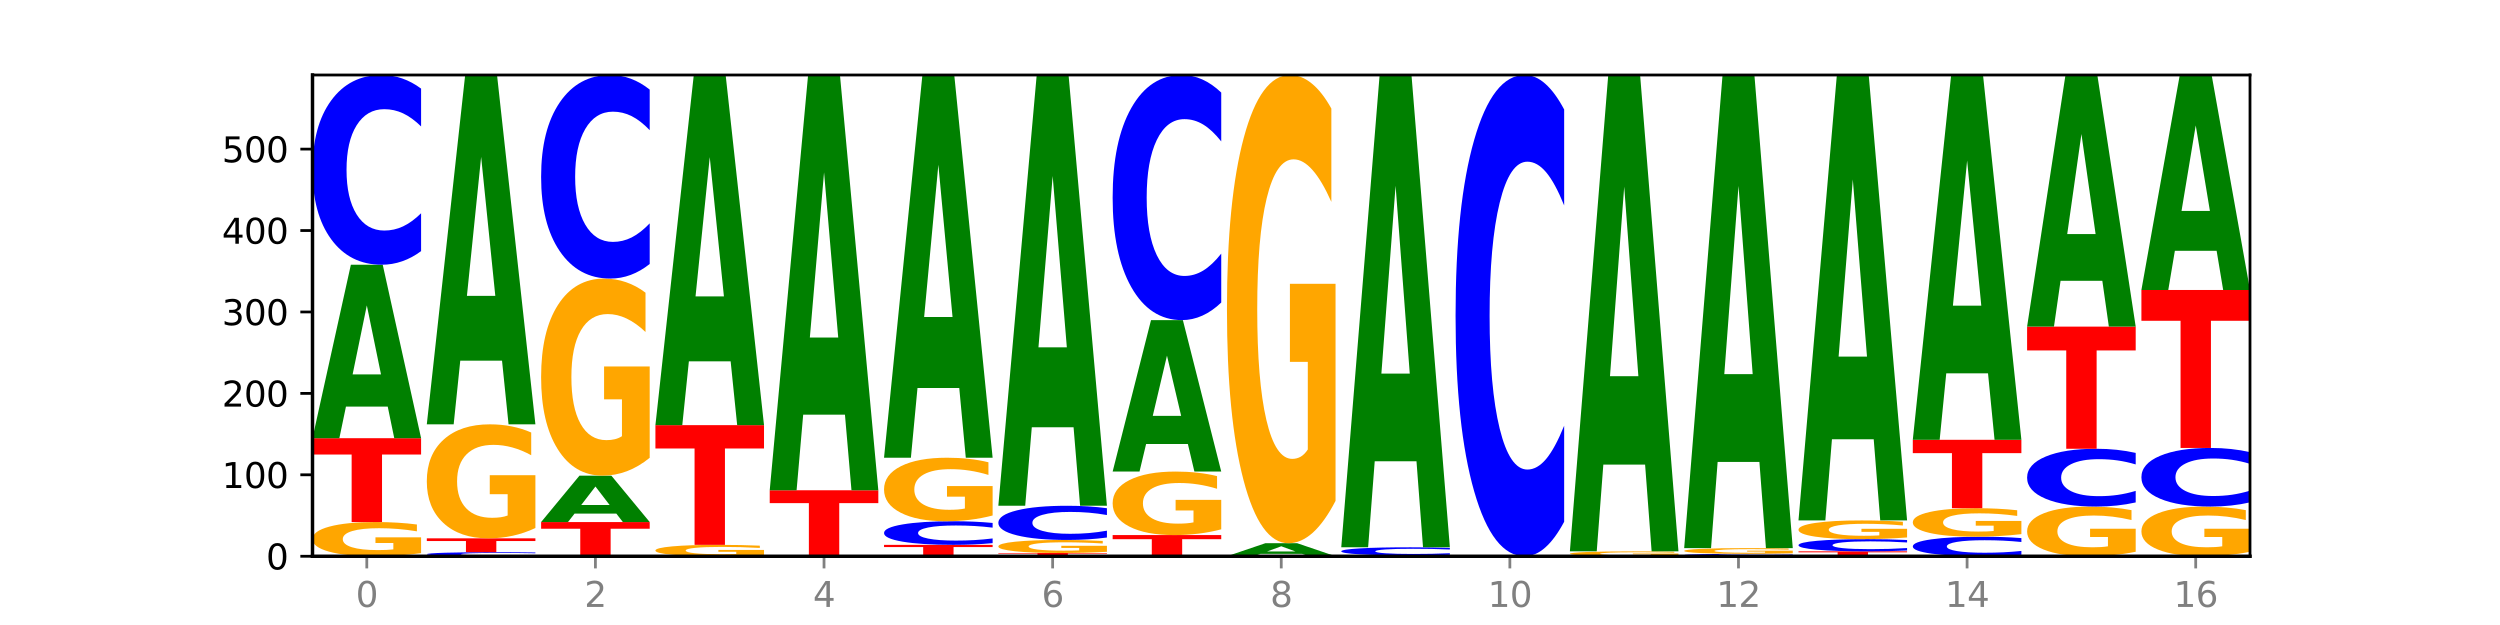
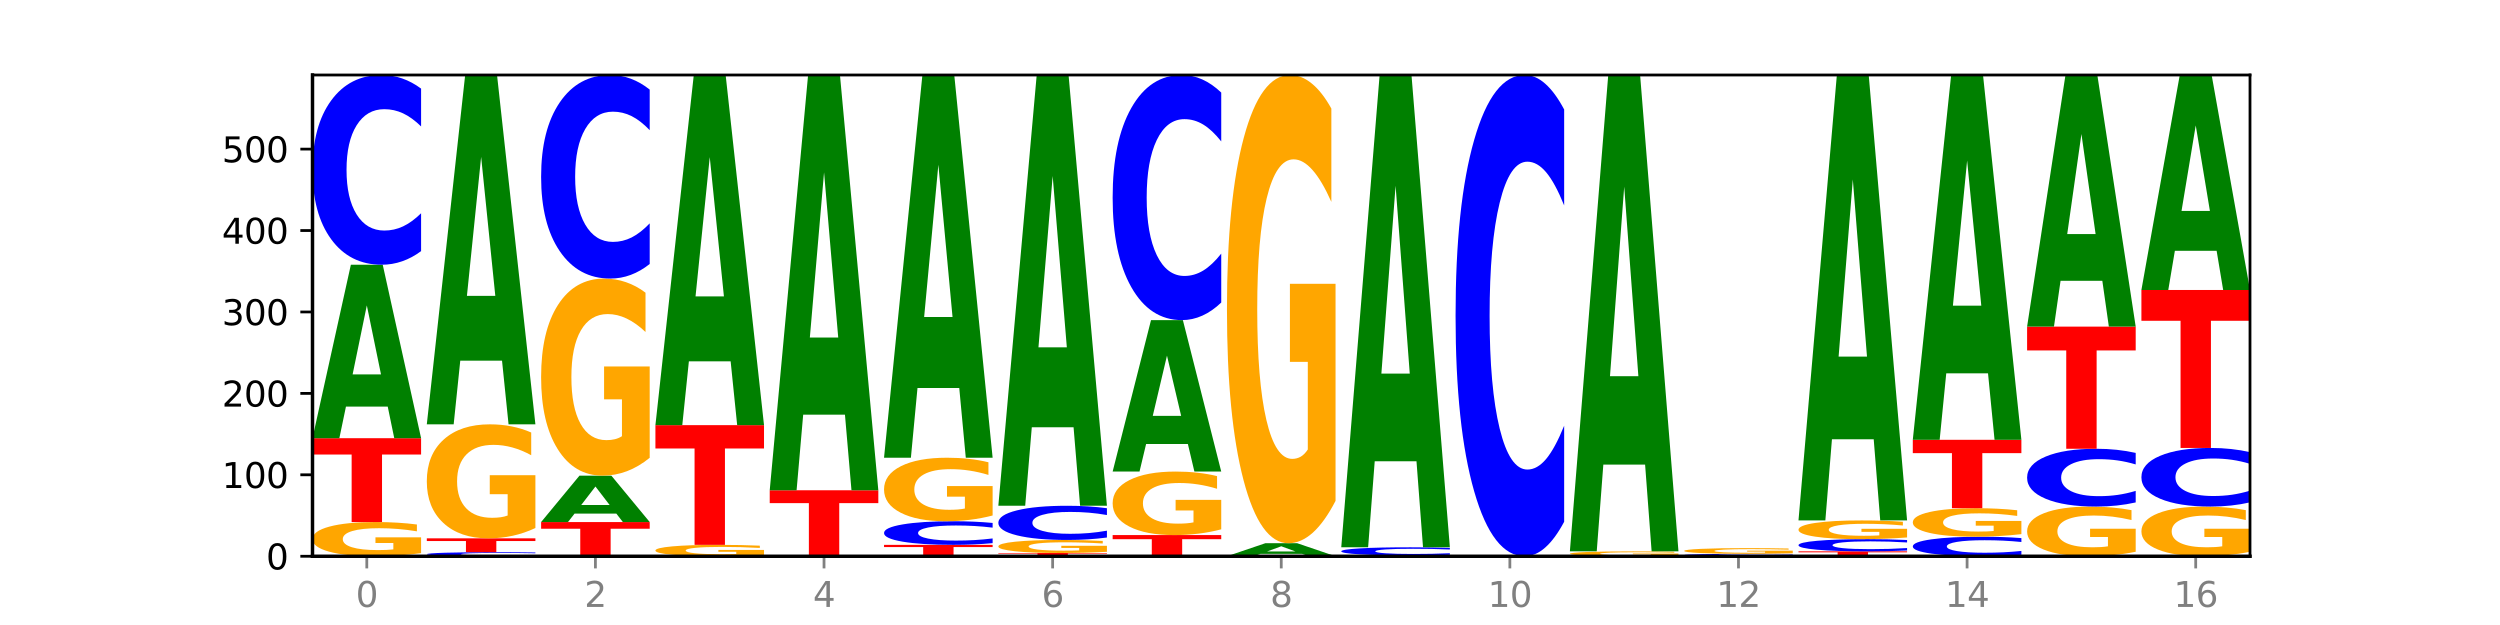
<svg xmlns="http://www.w3.org/2000/svg" xmlns:xlink="http://www.w3.org/1999/xlink" width="720pt" height="180pt" viewBox="0 0 720 180" version="1.1">
  <defs>
    <style type="text/css">*{stroke-linejoin: round; stroke-linecap: butt}</style>
  </defs>
  <g id="figure_1">
    <g id="patch_1">
      <path d="M 0 180  L 720 180  L 720 0  L 0 0  z " style="fill: #ffffff" />
    </g>
    <g id="axes_1">
      <g id="patch_2">
        <path d="M 90 160.2  L 648 160.2  L 648 21.6  L 90 21.6  z " style="fill: #ffffff" />
      </g>
      <g id="line2d_1">
        <path d="M 90 160.2  L 648 160.2  " clip-path="url(#p7e4adb1cf6)" style="fill: none; stroke: #000000; stroke-width: 0.5; stroke-linecap: square" />
      </g>
      <g id="patch_3">
        <path d="M 121.274 159.309  Q 118.12 159.754 114.728 159.978  Q 111.336 160.2 107.719 160.2  Q 99.546 160.2 94.773 158.873  Q 90 157.547 90 155.278  Q 90 152.983 94.857 151.667  Q 99.722 150.35 108.181 150.35  Q 111.441 150.35 114.427 150.529  Q 117.419 150.706 120.069 151.056  L 120.069 153.02  Q 117.335 152.57 114.63 152.348  Q 111.924 152.124 109.205 152.124  Q 104.172 152.124 101.446 152.942  Q 98.719 153.758 98.719 155.278  Q 98.719 156.784 101.348 157.606  Q 103.976 158.426 108.812 158.426  Q 110.13 158.426 111.258 158.379  Q 112.387 158.33 113.284 158.228  L 113.284 156.385  L 108.132 156.385  L 108.132 154.743  L 121.274 154.743  L 121.274 159.309  z " clip-path="url(#p7e4adb1cf6)" style="fill: #ffa600" />
      </g>
      <g id="patch_4">
        <path d="M 90 126.195  L 121.274 126.195  L 121.274 130.906  L 110.023 130.906  L 110.023 150.35  L 101.273 150.35  L 101.273 130.906  L 90 130.906  L 90 126.195  z " clip-path="url(#p7e4adb1cf6)" style="fill: #ff0000" />
      </g>
      <g id="patch_5">
        <path d="M 111.664 117.095  L 99.636 117.095  L 97.737 126.195  L 90 126.195  L 101.049 76.243  L 110.225 76.243  L 121.274 126.195  L 113.544 126.195  L 111.664 117.095  z M 101.554 107.824  L 109.726 107.824  L 105.647 87.955  L 101.554 107.824  z " clip-path="url(#p7e4adb1cf6)" style="fill: #008000" />
      </g>
      <g id="patch_6">
        <path d="M 121.274 72.326  Q 118.658 74.267 115.829 75.249  Q 113.001 76.243 109.92 76.243  Q 100.732 76.243 95.366 68.883  Q 90 61.524 90 48.938  Q 90 36.308 95.366 28.959  Q 100.732 21.6 109.92 21.6  Q 113.001 21.6 115.829 22.593  Q 118.658 23.575 121.274 25.517  L 121.274 36.409  Q 118.635 33.836 116.074 32.639  Q 113.513 31.443 110.684 31.443  Q 105.61 31.443 102.702 36.104  Q 99.802 40.755 99.802 48.938  Q 99.802 57.088 102.702 61.75  Q 105.61 66.4 110.684 66.4  Q 113.513 66.4 116.074 65.203  Q 118.635 63.996 121.274 61.422  L 121.274 72.326  z " clip-path="url(#p7e4adb1cf6)" style="fill: #0000ff" />
      </g>
      <g id="patch_7">
        <path d="M 154.195 160.116  Q 151.579 160.158 148.75 160.179  Q 145.921 160.2 142.84 160.2  Q 133.652 160.2 128.286 160.042  Q 122.92 159.884 122.92 159.614  Q 122.92 159.343 128.286 159.185  Q 133.652 159.027 142.84 159.027  Q 145.921 159.027 148.75 159.049  Q 151.579 159.07 154.195 159.111  L 154.195 159.345  Q 151.555 159.29 148.994 159.264  Q 146.433 159.239 143.604 159.239  Q 138.53 159.239 135.622 159.339  Q 132.723 159.438 132.723 159.614  Q 132.723 159.789 135.622 159.889  Q 138.53 159.989 143.604 159.989  Q 146.433 159.989 148.994 159.963  Q 151.555 159.937 154.195 159.882  L 154.195 160.116  z " clip-path="url(#p7e4adb1cf6)" style="fill: #0000ff" />
      </g>
      <g id="patch_8">
        <path d="M 122.92 155.041  L 154.195 155.041  L 154.195 155.818  L 142.943 155.818  L 142.943 159.027  L 134.194 159.027  L 134.194 155.818  L 122.92 155.818  L 122.92 155.041  z " clip-path="url(#p7e4adb1cf6)" style="fill: #ff0000" />
      </g>
      <g id="patch_9">
        <path d="M 154.195 152.07  Q 151.041 153.555 147.648 154.301  Q 144.256 155.041 140.639 155.041  Q 132.467 155.041 127.694 150.619  Q 122.92 146.197 122.92 138.635  Q 122.92 130.984 127.778 126.596  Q 132.642 122.208 141.102 122.208  Q 144.361 122.208 147.347 122.805  Q 150.34 123.395 152.989 124.562  L 152.989 131.106  Q 150.256 129.607 147.55 128.868  Q 144.845 128.122 142.125 128.122  Q 137.093 128.122 134.366 130.849  Q 131.64 133.568 131.64 138.635  Q 131.64 143.653 134.268 146.393  Q 136.896 149.127 141.733 149.127  Q 143.05 149.127 144.179 148.971  Q 145.307 148.808 146.204 148.469  L 146.204 142.324  L 141.053 142.324  L 141.053 136.851  L 154.195 136.851  L 154.195 152.07  z " clip-path="url(#p7e4adb1cf6)" style="fill: #ffa600" />
      </g>
      <g id="patch_10">
        <path d="M 144.584 103.88  L 132.557 103.88  L 130.657 122.208  L 122.92 122.208  L 133.97 21.6  L 143.145 21.6  L 154.195 122.208  L 146.464 122.208  L 144.584 103.88  z M 134.475 85.208  L 142.647 85.208  L 138.567 45.189  L 134.475 85.208  z " clip-path="url(#p7e4adb1cf6)" style="fill: #008000" />
      </g>
      <g id="patch_11">
        <path d="M 155.841 150.35  L 187.115 150.35  L 187.115 152.271  L 175.864 152.271  L 175.864 160.2  L 167.114 160.2  L 167.114 152.271  L 155.841 152.271  L 155.841 150.35  z " clip-path="url(#p7e4adb1cf6)" style="fill: #ff0000" />
      </g>
      <g id="patch_12">
        <path d="M 177.504 147.915  L 165.477 147.915  L 163.578 150.35  L 155.841 150.35  L 166.89 136.983  L 176.066 136.983  L 187.115 150.35  L 179.384 150.35  L 177.504 147.915  z M 167.395 145.434  L 175.567 145.434  L 171.487 140.117  L 167.395 145.434  z " clip-path="url(#p7e4adb1cf6)" style="fill: #008000" />
      </g>
      <g id="patch_13">
        <path d="M 187.115 131.848  Q 183.961 134.415 180.569 135.705  Q 177.176 136.983 173.56 136.983  Q 165.387 136.983 160.614 129.339  Q 155.841 121.695 155.841 108.624  Q 155.841 95.4 160.698 87.815  Q 165.562 80.229 174.022 80.229  Q 177.281 80.229 180.267 81.261  Q 183.26 82.281 185.909 84.297  L 185.909 95.611  Q 183.176 93.02 180.47 91.742  Q 177.765 90.452 175.045 90.452  Q 170.013 90.452 167.286 95.165  Q 164.56 99.866 164.56 108.624  Q 164.56 117.299 167.188 122.035  Q 169.817 126.76 174.653 126.76  Q 175.971 126.76 177.099 126.49  Q 178.228 126.209 179.125 125.623  L 179.125 115.001  L 173.973 115.001  L 173.973 105.54  L 187.115 105.54  L 187.115 131.848  z " clip-path="url(#p7e4adb1cf6)" style="fill: #ffa600" />
      </g>
      <g id="patch_14">
        <path d="M 187.115 76.027  Q 184.499 78.11 181.67 79.164  Q 178.841 80.229 175.76 80.229  Q 166.573 80.229 161.207 72.333  Q 155.841 64.437 155.841 50.933  Q 155.841 37.381 161.207 29.496  Q 166.573 21.6 175.76 21.6  Q 178.841 21.6 181.67 22.666  Q 184.499 23.719 187.115 25.803  L 187.115 37.49  Q 184.475 34.728 181.914 33.445  Q 179.354 32.161 176.525 32.161  Q 171.45 32.161 168.543 37.163  Q 165.643 42.152 165.643 50.933  Q 165.643 59.677 168.543 64.679  Q 171.45 69.669 176.525 69.669  Q 179.354 69.669 181.914 68.385  Q 184.475 67.089 187.115 64.328  L 187.115 76.027  z " clip-path="url(#p7e4adb1cf6)" style="fill: #0000ff" />
      </g>
      <g id="patch_15">
        <path d="M 220.035 159.903  Q 216.881 160.051 213.489 160.126  Q 210.097 160.2 206.48 160.2  Q 198.307 160.2 193.534 159.758  Q 188.761 159.316 188.761 158.559  Q 188.761 157.794 193.618 157.356  Q 198.483 156.917 206.943 156.917  Q 210.202 156.917 213.188 156.976  Q 216.18 157.035 218.83 157.152  L 218.83 157.807  Q 216.096 157.657 213.391 157.583  Q 210.685 157.508 207.966 157.508  Q 202.933 157.508 200.207 157.781  Q 197.48 158.053 197.48 158.559  Q 197.48 159.061 200.109 159.335  Q 202.737 159.609 207.573 159.609  Q 208.891 159.609 210.019 159.593  Q 211.148 159.577 212.045 159.543  L 212.045 158.928  L 206.893 158.928  L 206.893 158.381  L 220.035 158.381  L 220.035 159.903  z " clip-path="url(#p7e4adb1cf6)" style="fill: #ffa600" />
      </g>
      <g id="patch_16">
        <path d="M 188.761 122.443  L 220.035 122.443  L 220.035 129.166  L 208.784 129.166  L 208.784 156.917  L 200.034 156.917  L 200.034 129.166  L 188.761 129.166  L 188.761 122.443  z " clip-path="url(#p7e4adb1cf6)" style="fill: #ff0000" />
      </g>
      <g id="patch_17">
        <path d="M 210.425 104.072  L 198.397 104.072  L 196.498 122.443  L 188.761 122.443  L 199.81 21.6  L 208.986 21.6  L 220.035 122.443  L 212.305 122.443  L 210.425 104.072  z M 200.315 85.356  L 208.487 85.356  L 204.408 45.244  L 200.315 85.356  z " clip-path="url(#p7e4adb1cf6)" style="fill: #008000" />
      </g>
      <g id="patch_18">
        <path d="M 221.681 141.204  L 252.956 141.204  L 252.956 144.909  L 241.704 144.909  L 241.704 160.2  L 232.955 160.2  L 232.955 144.909  L 221.681 144.909  L 221.681 141.204  z " clip-path="url(#p7e4adb1cf6)" style="fill: #ff0000" />
      </g>
      <g id="patch_19">
        <path d="M 243.345 119.416  L 231.318 119.416  L 229.418 141.204  L 221.681 141.204  L 232.731 21.6  L 241.906 21.6  L 252.956 141.204  L 245.225 141.204  L 243.345 119.416  z M 233.236 97.218  L 241.408 97.218  L 237.328 49.643  L 233.236 97.218  z " clip-path="url(#p7e4adb1cf6)" style="fill: #008000" />
      </g>
      <g id="patch_20">
        <path d="M 254.602 156.917  L 285.876 156.917  L 285.876 157.557  L 274.625 157.557  L 274.625 160.2  L 265.875 160.2  L 265.875 157.557  L 254.602 157.557  L 254.602 156.917  z " clip-path="url(#p7e4adb1cf6)" style="fill: #ff0000" />
      </g>
      <g id="patch_21">
        <path d="M 285.876 156.429  Q 283.26 156.671 280.431 156.793  Q 277.602 156.917 274.522 156.917  Q 265.334 156.917 259.968 156.001  Q 254.602 155.085 254.602 153.518  Q 254.602 151.946 259.968 151.032  Q 265.334 150.116 274.522 150.116  Q 277.602 150.116 280.431 150.239  Q 283.26 150.362 285.876 150.603  L 285.876 151.959  Q 283.236 151.639 280.676 151.49  Q 278.115 151.341 275.286 151.341  Q 270.211 151.341 267.304 151.921  Q 264.404 152.5 264.404 153.518  Q 264.404 154.533 267.304 155.113  Q 270.211 155.692 275.286 155.692  Q 278.115 155.692 280.676 155.543  Q 283.236 155.392 285.876 155.072  L 285.876 156.429  z " clip-path="url(#p7e4adb1cf6)" style="fill: #0000ff" />
      </g>
      <g id="patch_22">
        <path d="M 285.876 148.461  Q 282.722 149.288 279.33 149.704  Q 275.937 150.116 272.321 150.116  Q 264.148 150.116 259.375 147.652  Q 254.602 145.188 254.602 140.975  Q 254.602 136.713 259.459 134.268  Q 264.323 131.823 272.783 131.823  Q 276.042 131.823 279.028 132.156  Q 282.021 132.485 284.671 133.135  L 284.671 136.781  Q 281.937 135.946 279.232 135.534  Q 276.526 135.118 273.807 135.118  Q 268.774 135.118 266.048 136.637  Q 263.321 138.153 263.321 140.975  Q 263.321 143.771 265.949 145.298  Q 268.578 146.821 273.414 146.821  Q 274.732 146.821 275.86 146.734  Q 276.989 146.643 277.886 146.454  L 277.886 143.031  L 272.734 143.031  L 272.734 139.981  L 285.876 139.981  L 285.876 148.461  z " clip-path="url(#p7e4adb1cf6)" style="fill: #ffa600" />
      </g>
      <g id="patch_23">
        <path d="M 276.266 111.744  L 264.238 111.744  L 262.339 131.823  L 254.602 131.823  L 265.651 21.6  L 274.827 21.6  L 285.876 131.823  L 278.145 131.823  L 276.266 111.744  z M 266.156 91.287  L 274.328 91.287  L 270.249 47.443  L 266.156 91.287  z " clip-path="url(#p7e4adb1cf6)" style="fill: #008000" />
      </g>
      <g id="patch_24">
        <path d="M 287.522 159.262  L 318.796 159.262  L 318.796 159.445  L 307.545 159.445  L 307.545 160.2  L 298.795 160.2  L 298.795 159.445  L 287.522 159.445  L 287.522 159.262  z " clip-path="url(#p7e4adb1cf6)" style="fill: #ff0000" />
      </g>
      <g id="patch_25">
        <path d="M 318.796 158.922  Q 315.642 159.092 312.25 159.177  Q 308.858 159.262 305.241 159.262  Q 297.068 159.262 292.295 158.757  Q 287.522 158.251 287.522 157.387  Q 287.522 156.513 292.379 156.011  Q 297.244 155.51 305.704 155.51  Q 308.963 155.51 311.949 155.578  Q 314.941 155.645 317.591 155.779  L 317.591 156.527  Q 314.857 156.355 312.152 156.271  Q 309.446 156.186 306.727 156.186  Q 301.694 156.186 298.968 156.497  Q 296.241 156.808 296.241 157.387  Q 296.241 157.961 298.87 158.274  Q 301.498 158.586 306.334 158.586  Q 307.652 158.586 308.781 158.568  Q 309.909 158.55 310.806 158.511  L 310.806 157.809  L 305.655 157.809  L 305.655 157.183  L 318.796 157.183  L 318.796 158.922  z " clip-path="url(#p7e4adb1cf6)" style="fill: #ffa600" />
      </g>
      <g id="patch_26">
        <path d="M 318.796 154.804  Q 316.18 155.154 313.352 155.331  Q 310.523 155.51 307.442 155.51  Q 298.254 155.51 292.888 154.183  Q 287.522 152.856 287.522 150.588  Q 287.522 148.311 292.888 146.986  Q 298.254 145.66 307.442 145.66  Q 310.523 145.66 313.352 145.839  Q 316.18 146.016 318.796 146.366  L 318.796 148.329  Q 316.157 147.865 313.596 147.65  Q 311.035 147.434 308.206 147.434  Q 303.132 147.434 300.224 148.274  Q 297.324 149.113 297.324 150.588  Q 297.324 152.057 300.224 152.897  Q 303.132 153.735 308.206 153.735  Q 311.035 153.735 313.596 153.52  Q 316.157 153.302 318.796 152.838  L 318.796 154.804  z " clip-path="url(#p7e4adb1cf6)" style="fill: #0000ff" />
      </g>
      <g id="patch_27">
        <path d="M 309.186 123.06  L 297.158 123.06  L 295.259 145.66  L 287.522 145.66  L 298.571 21.6  L 307.747 21.6  L 318.796 145.66  L 311.066 145.66  L 309.186 123.06  z M 299.077 100.035  L 307.248 100.035  L 303.169 50.687  L 299.077 100.035  z " clip-path="url(#p7e4adb1cf6)" style="fill: #008000" />
      </g>
      <g id="patch_28">
        <path d="M 320.442 154.103  L 351.717 154.103  L 351.717 155.292  L 340.465 155.292  L 340.465 160.2  L 331.716 160.2  L 331.716 155.292  L 320.442 155.292  L 320.442 154.103  z " clip-path="url(#p7e4adb1cf6)" style="fill: #ff0000" />
      </g>
      <g id="patch_29">
        <path d="M 351.717 152.447  Q 348.563 153.275 345.17 153.691  Q 341.778 154.103 338.161 154.103  Q 329.989 154.103 325.216 151.639  Q 320.442 149.175 320.442 144.962  Q 320.442 140.7 325.3 138.255  Q 330.164 135.81 338.624 135.81  Q 341.883 135.81 344.869 136.143  Q 347.862 136.471 350.511 137.121  L 350.511 140.768  Q 347.778 139.933 345.072 139.521  Q 342.367 139.105 339.647 139.105  Q 334.615 139.105 331.888 140.624  Q 329.162 142.139 329.162 144.962  Q 329.162 147.758 331.79 149.285  Q 334.419 150.808 339.255 150.808  Q 340.572 150.808 341.701 150.721  Q 342.829 150.63 343.727 150.441  L 343.727 147.018  L 338.575 147.018  L 338.575 143.968  L 351.717 143.968  L 351.717 152.447  z " clip-path="url(#p7e4adb1cf6)" style="fill: #ffa600" />
      </g>
      <g id="patch_30">
        <path d="M 342.106 127.864  L 330.079 127.864  L 328.18 135.81  L 320.442 135.81  L 331.492 92.19  L 340.668 92.19  L 351.717 135.81  L 343.986 135.81  L 342.106 127.864  z M 331.997 119.768  L 340.169 119.768  L 336.089 102.417  L 331.997 119.768  z " clip-path="url(#p7e4adb1cf6)" style="fill: #008000" />
      </g>
      <g id="patch_31">
        <path d="M 351.717 87.13  Q 349.101 89.638 346.272 90.907  Q 343.443 92.19 340.362 92.19  Q 331.175 92.19 325.809 82.683  Q 320.442 73.175 320.442 56.917  Q 320.442 40.6 325.809 31.107  Q 331.175 21.6 340.362 21.6  Q 343.443 21.6 346.272 22.883  Q 349.101 24.152 351.717 26.66  L 351.717 40.731  Q 349.077 37.407 346.516 35.861  Q 343.955 34.315 341.127 34.315  Q 336.052 34.315 333.144 40.337  Q 330.245 46.345 330.245 56.917  Q 330.245 67.445 333.144 73.467  Q 336.052 79.475 341.127 79.475  Q 343.955 79.475 346.516 77.929  Q 349.077 76.369 351.717 73.044  L 351.717 87.13  z " clip-path="url(#p7e4adb1cf6)" style="fill: #0000ff" />
      </g>
      <g id="patch_32">
        <path d="M 375.027 159.516  L 362.999 159.516  L 361.1 160.2  L 353.363 160.2  L 364.412 156.448  L 373.588 156.448  L 384.637 160.2  L 376.907 160.2  L 375.027 159.516  z M 364.917 158.82  L 373.089 158.82  L 369.01 157.327  L 364.917 158.82  z " clip-path="url(#p7e4adb1cf6)" style="fill: #008000" />
      </g>
      <g id="patch_33">
        <path d="M 384.637 144.247  Q 381.483 150.347 378.091 153.411  Q 374.698 156.448 371.082 156.448  Q 362.909 156.448 358.136 138.286  Q 353.363 120.124 353.363 89.066  Q 353.363 57.645 358.22 39.622  Q 363.084 21.6 371.544 21.6  Q 374.803 21.6 377.789 24.051  Q 380.782 26.475 383.432 31.266  L 383.432 58.146  Q 380.698 51.99 377.993 48.954  Q 375.287 45.89 372.568 45.89  Q 367.535 45.89 364.809 57.088  Q 362.082 68.258 362.082 89.066  Q 362.082 109.679 364.71 120.932  Q 367.339 132.158 372.175 132.158  Q 373.493 132.158 374.621 131.517  Q 375.75 130.849 376.647 129.456  L 376.647 104.219  L 371.495 104.219  L 371.495 81.74  L 384.637 81.74  L 384.637 144.247  z " clip-path="url(#p7e4adb1cf6)" style="fill: #ffa600" />
      </g>
      <g id="patch_34">
        <path d="M 386.283 159.965  L 417.558 159.965  L 417.558 160.011  L 406.306 160.011  L 406.306 160.2  L 397.556 160.2  L 397.556 160.011  L 386.283 160.011  L 386.283 159.965  z " clip-path="url(#p7e4adb1cf6)" style="fill: #ff0000" />
      </g>
      <g id="patch_35">
        <path d="M 417.558 159.797  Q 414.941 159.881 412.113 159.923  Q 409.284 159.965 406.203 159.965  Q 397.015 159.965 391.649 159.65  Q 386.283 159.334 386.283 158.794  Q 386.283 158.252 391.649 157.936  Q 397.015 157.62 406.203 157.62  Q 409.284 157.62 412.113 157.663  Q 414.941 157.705 417.558 157.788  L 417.558 158.256  Q 414.918 158.145 412.357 158.094  Q 409.796 158.043 406.967 158.043  Q 401.893 158.043 398.985 158.243  Q 396.085 158.442 396.085 158.794  Q 396.085 159.143 398.985 159.343  Q 401.893 159.543 406.967 159.543  Q 409.796 159.543 412.357 159.492  Q 414.918 159.44 417.558 159.329  L 417.558 159.797  z " clip-path="url(#p7e4adb1cf6)" style="fill: #0000ff" />
      </g>
      <g id="patch_36">
        <path d="M 407.947 132.842  L 395.919 132.842  L 394.02 157.62  L 386.283 157.62  L 397.332 21.6  L 406.508 21.6  L 417.558 157.62  L 409.827 157.62  L 407.947 132.842  z M 397.838 107.597  L 406.009 107.597  L 401.93 53.492  L 397.838 107.597  z " clip-path="url(#p7e4adb1cf6)" style="fill: #008000" />
      </g>
      <g id="patch_37">
        <path d="M 450.478 150.265  Q 447.862 155.19 445.033 157.681  Q 442.204 160.2 439.123 160.2  Q 429.936 160.2 424.57 141.533  Q 419.204 122.866 419.204 90.943  Q 419.204 58.905 424.57 40.267  Q 429.936 21.6 439.123 21.6  Q 442.204 21.6 445.033 24.119  Q 447.862 26.61 450.478 31.535  L 450.478 59.163  Q 447.838 52.635 445.277 49.601  Q 442.716 46.566 439.888 46.566  Q 434.813 46.566 431.906 58.39  Q 429.006 70.186 429.006 90.943  Q 429.006 111.614 431.906 123.439  Q 434.813 135.234 439.888 135.234  Q 442.716 135.234 445.277 132.199  Q 447.838 129.136 450.478 122.608  L 450.478 150.265  z " clip-path="url(#p7e4adb1cf6)" style="fill: #0000ff" />
      </g>
      <g id="patch_38">
        <path d="M 483.398 160.073  Q 480.244 160.136 476.852 160.168  Q 473.459 160.2 469.843 160.2  Q 461.67 160.2 456.897 160.01  Q 452.124 159.821 452.124 159.497  Q 452.124 159.169 456.981 158.981  Q 461.845 158.793 470.305 158.793  Q 473.565 158.793 476.55 158.818  Q 479.543 158.844 482.193 158.894  L 482.193 159.174  Q 479.459 159.11 476.754 159.078  Q 474.048 159.046 471.329 159.046  Q 466.296 159.046 463.57 159.163  Q 460.843 159.28 460.843 159.497  Q 460.843 159.712 463.472 159.829  Q 466.1 159.947 470.936 159.947  Q 472.254 159.947 473.382 159.94  Q 474.511 159.933 475.408 159.918  L 475.408 159.655  L 470.256 159.655  L 470.256 159.42  L 483.398 159.42  L 483.398 160.073  z " clip-path="url(#p7e4adb1cf6)" style="fill: #ffa600" />
      </g>
      <g id="patch_39">
        <path d="M 473.788 133.801  L 461.76 133.801  L 459.861 158.793  L 452.124 158.793  L 463.173 21.6  L 472.349 21.6  L 483.398 158.793  L 475.668 158.793  L 473.788 133.801  z M 463.678 108.338  L 471.85 108.338  L 467.771 53.767  L 463.678 108.338  z " clip-path="url(#p7e4adb1cf6)" style="fill: #008000" />
      </g>
      <g id="patch_40">
        <path d="M 516.319 160.15  Q 513.703 160.175 510.874 160.187  Q 508.045 160.2 504.964 160.2  Q 495.776 160.2 490.41 160.105  Q 485.044 160.01 485.044 159.848  Q 485.044 159.686 490.41 159.591  Q 495.776 159.496 504.964 159.496  Q 508.045 159.496 510.874 159.509  Q 513.703 159.522 516.319 159.547  L 516.319 159.687  Q 513.679 159.654 511.118 159.639  Q 508.557 159.623 505.728 159.623  Q 500.654 159.623 497.746 159.683  Q 494.847 159.743 494.847 159.848  Q 494.847 159.953 497.746 160.013  Q 500.654 160.073 505.728 160.073  Q 508.557 160.073 511.118 160.058  Q 513.679 160.042 516.319 160.009  L 516.319 160.15  z " clip-path="url(#p7e4adb1cf6)" style="fill: #0000ff" />
      </g>
      <g id="patch_41">
        <path d="M 516.319 159.348  Q 513.165 159.422 509.772 159.459  Q 506.38 159.496 502.763 159.496  Q 494.591 159.496 489.817 159.275  Q 485.044 159.054 485.044 158.676  Q 485.044 158.294 489.902 158.074  Q 494.766 157.855 503.226 157.855  Q 506.485 157.855 509.471 157.885  Q 512.464 157.914 515.113 157.972  L 515.113 158.3  Q 512.38 158.225 509.674 158.188  Q 506.969 158.151 504.249 158.151  Q 499.217 158.151 496.49 158.287  Q 493.763 158.423 493.763 158.676  Q 493.763 158.927 496.392 159.064  Q 499.02 159.201 503.857 159.201  Q 505.174 159.201 506.303 159.193  Q 507.431 159.185 508.328 159.168  L 508.328 158.861  L 503.177 158.861  L 503.177 158.587  L 516.319 158.587  L 516.319 159.348  z " clip-path="url(#p7e4adb1cf6)" style="fill: #ffa600" />
      </g>
      <g id="patch_42">
-         <path d="M 506.708 133.033  L 494.68 133.033  L 492.781 157.855  L 485.044 157.855  L 496.094 21.6  L 505.269 21.6  L 516.319 157.855  L 508.588 157.855  L 506.708 133.033  z M 496.599 107.745  L 504.771 107.745  L 500.691 53.547  L 496.599 107.745  z " clip-path="url(#p7e4adb1cf6)" style="fill: #008000" />
-       </g>
+         </g>
      <g id="patch_43">
        <path d="M 517.965 158.793  L 549.239 158.793  L 549.239 159.067  L 537.987 159.067  L 537.987 160.2  L 529.238 160.2  L 529.238 159.067  L 517.965 159.067  L 517.965 158.793  z " clip-path="url(#p7e4adb1cf6)" style="fill: #ff0000" />
      </g>
      <g id="patch_44">
        <path d="M 549.239 158.541  Q 546.623 158.666 543.794 158.729  Q 540.965 158.793 537.884 158.793  Q 528.697 158.793 523.331 158.319  Q 517.965 157.845 517.965 157.035  Q 517.965 156.222 523.331 155.749  Q 528.697 155.275 537.884 155.275  Q 540.965 155.275 543.794 155.339  Q 546.623 155.402 549.239 155.527  L 549.239 156.229  Q 546.599 156.063 544.038 155.986  Q 541.477 155.909 538.649 155.909  Q 533.574 155.909 530.667 156.209  Q 527.767 156.508 527.767 157.035  Q 527.767 157.56 530.667 157.86  Q 533.574 158.159 538.649 158.159  Q 541.477 158.159 544.038 158.082  Q 546.599 158.004 549.239 157.839  L 549.239 158.541  z " clip-path="url(#p7e4adb1cf6)" style="fill: #0000ff" />
      </g>
      <g id="patch_45">
        <path d="M 549.239 154.787  Q 546.085 155.031 542.692 155.154  Q 539.3 155.275 535.683 155.275  Q 527.511 155.275 522.738 154.549  Q 517.965 153.822 517.965 152.58  Q 517.965 151.323 522.822 150.602  Q 527.686 149.881 536.146 149.881  Q 539.405 149.881 542.391 149.979  Q 545.384 150.076 548.033 150.268  L 548.033 151.343  Q 545.3 151.097 542.594 150.975  Q 539.889 150.853 537.169 150.853  Q 532.137 150.853 529.41 151.301  Q 526.684 151.748 526.684 152.58  Q 526.684 153.404 529.312 153.855  Q 531.941 154.304 536.777 154.304  Q 538.095 154.304 539.223 154.278  Q 540.351 154.251 541.249 154.195  L 541.249 153.186  L 536.097 153.186  L 536.097 152.287  L 549.239 152.287  L 549.239 154.787  z " clip-path="url(#p7e4adb1cf6)" style="fill: #ffa600" />
      </g>
      <g id="patch_46">
        <path d="M 539.628 126.512  L 527.601 126.512  L 525.702 149.881  L 517.965 149.881  L 529.014 21.6  L 538.19 21.6  L 549.239 149.881  L 541.508 149.881  L 539.628 126.512  z M 529.519 102.704  L 537.691 102.704  L 533.611 51.677  L 529.519 102.704  z " clip-path="url(#p7e4adb1cf6)" style="fill: #008000" />
      </g>
      <g id="patch_47">
        <path d="M 582.159 159.797  Q 579.543 159.997 576.714 160.098  Q 573.886 160.2 570.805 160.2  Q 561.617 160.2 556.251 159.442  Q 550.885 158.684 550.885 157.388  Q 550.885 156.087 556.251 155.33  Q 561.617 154.572 570.805 154.572  Q 573.886 154.572 576.714 154.674  Q 579.543 154.775 582.159 154.975  L 582.159 156.097  Q 579.52 155.832 576.959 155.709  Q 574.398 155.585 571.569 155.585  Q 566.495 155.585 563.587 156.066  Q 560.687 156.545 560.687 157.388  Q 560.687 158.227 563.587 158.707  Q 566.495 159.186 571.569 159.186  Q 574.398 159.186 576.959 159.063  Q 579.52 158.939 582.159 158.673  L 582.159 159.797  z " clip-path="url(#p7e4adb1cf6)" style="fill: #0000ff" />
      </g>
      <g id="patch_48">
        <path d="M 582.159 153.829  Q 579.005 154.2 575.613 154.387  Q 572.22 154.572 568.604 154.572  Q 560.431 154.572 555.658 153.466  Q 550.885 152.361 550.885 150.47  Q 550.885 148.557 555.742 147.46  Q 560.606 146.363 569.066 146.363  Q 572.326 146.363 575.311 146.513  Q 578.304 146.66 580.954 146.952  L 580.954 148.588  Q 578.22 148.213 575.515 148.028  Q 572.809 147.842 570.09 147.842  Q 565.057 147.842 562.331 148.524  Q 559.604 149.203 559.604 150.47  Q 559.604 151.725 562.233 152.41  Q 564.861 153.093 569.697 153.093  Q 571.015 153.093 572.143 153.054  Q 573.272 153.013 574.169 152.929  L 574.169 151.392  L 569.017 151.392  L 569.017 150.024  L 582.159 150.024  L 582.159 153.829  z " clip-path="url(#p7e4adb1cf6)" style="fill: #ffa600" />
      </g>
      <g id="patch_49">
        <path d="M 550.885 126.664  L 582.159 126.664  L 582.159 130.506  L 570.908 130.506  L 570.908 146.363  L 562.158 146.363  L 562.158 130.506  L 550.885 130.506  L 550.885 126.664  z " clip-path="url(#p7e4adb1cf6)" style="fill: #ff0000" />
      </g>
      <g id="patch_50">
        <path d="M 572.549 107.525  L 560.521 107.525  L 558.622 126.664  L 550.885 126.664  L 561.934 21.6  L 571.11 21.6  L 582.159 126.664  L 574.429 126.664  L 572.549 107.525  z M 562.439 88.025  L 570.611 88.025  L 566.532 46.234  L 562.439 88.025  z " clip-path="url(#p7e4adb1cf6)" style="fill: #008000" />
      </g>
      <g id="patch_51">
        <path d="M 615.08 158.906  Q 611.926 159.553 608.533 159.878  Q 605.141 160.2 601.524 160.2  Q 593.352 160.2 588.578 158.273  Q 583.805 156.347 583.805 153.052  Q 583.805 149.718 588.663 147.806  Q 593.527 145.894 601.987 145.894  Q 605.246 145.894 608.232 146.154  Q 611.225 146.412 613.874 146.92  L 613.874 149.771  Q 611.141 149.118 608.435 148.796  Q 605.73 148.471 603.01 148.471  Q 597.978 148.471 595.251 149.659  Q 592.525 150.844 592.525 153.052  Q 592.525 155.238 595.153 156.432  Q 597.781 157.623 602.618 157.623  Q 603.935 157.623 605.064 157.555  Q 606.192 157.484 607.089 157.337  L 607.089 154.659  L 601.938 154.659  L 601.938 152.274  L 615.08 152.274  L 615.08 158.906  z " clip-path="url(#p7e4adb1cf6)" style="fill: #ffa600" />
      </g>
      <g id="patch_52">
        <path d="M 615.08 144.701  Q 612.464 145.292 609.635 145.592  Q 606.806 145.894 603.725 145.894  Q 594.537 145.894 589.171 143.652  Q 583.805 141.409 583.805 137.574  Q 583.805 133.725 589.171 131.486  Q 594.537 129.244 603.725 129.244  Q 606.806 129.244 609.635 129.546  Q 612.464 129.846 615.08 130.437  L 615.08 133.756  Q 612.44 132.972 609.879 132.608  Q 607.318 132.243 604.489 132.243  Q 599.415 132.243 596.507 133.663  Q 593.608 135.081 593.608 137.574  Q 593.608 140.058 596.507 141.478  Q 599.415 142.895 604.489 142.895  Q 607.318 142.895 609.879 142.531  Q 612.44 142.163 615.08 141.378  L 615.08 144.701  z " clip-path="url(#p7e4adb1cf6)" style="fill: #0000ff" />
      </g>
      <g id="patch_53">
        <path d="M 583.805 94.066  L 615.08 94.066  L 615.08 100.927  L 603.828 100.927  L 603.828 129.244  L 595.079 129.244  L 595.079 100.927  L 583.805 100.927  L 583.805 94.066  z " clip-path="url(#p7e4adb1cf6)" style="fill: #ff0000" />
      </g>
      <g id="patch_54">
        <path d="M 605.469 80.865  L 593.441 80.865  L 591.542 94.066  L 583.805 94.066  L 594.855 21.6  L 604.03 21.6  L 615.08 94.066  L 607.349 94.066  L 605.469 80.865  z M 595.36 67.415  L 603.532 67.415  L 599.452 38.591  L 595.36 67.415  z " clip-path="url(#p7e4adb1cf6)" style="fill: #008000" />
      </g>
      <g id="patch_55">
        <path d="M 648 158.906  Q 644.846 159.553 641.454 159.878  Q 638.061 160.2 634.445 160.2  Q 626.272 160.2 621.499 158.273  Q 616.726 156.347 616.726 153.052  Q 616.726 149.718 621.583 147.806  Q 626.447 145.894 634.907 145.894  Q 638.166 145.894 641.152 146.154  Q 644.145 146.412 646.794 146.92  L 646.794 149.771  Q 644.061 149.118 641.355 148.796  Q 638.65 148.471 635.93 148.471  Q 630.898 148.471 628.171 149.659  Q 625.445 150.844 625.445 153.052  Q 625.445 155.238 628.073 156.432  Q 630.702 157.623 635.538 157.623  Q 636.856 157.623 637.984 157.555  Q 639.113 157.484 640.01 157.337  L 640.01 154.659  L 634.858 154.659  L 634.858 152.274  L 648 152.274  L 648 158.906  z " clip-path="url(#p7e4adb1cf6)" style="fill: #ffa600" />
      </g>
      <g id="patch_56">
        <path d="M 648 144.684  Q 645.384 145.284 642.555 145.587  Q 639.726 145.894 636.645 145.894  Q 627.458 145.894 622.092 143.62  Q 616.726 141.346 616.726 137.457  Q 616.726 133.554 622.092 131.283  Q 627.458 129.009 636.645 129.009  Q 639.726 129.009 642.555 129.316  Q 645.384 129.62 648 130.219  L 648 133.585  Q 645.36 132.79 642.799 132.42  Q 640.239 132.051 637.41 132.051  Q 632.335 132.051 629.428 133.491  Q 626.528 134.928 626.528 137.457  Q 626.528 139.975 629.428 141.416  Q 632.335 142.853 637.41 142.853  Q 640.239 142.853 642.799 142.483  Q 645.36 142.11 648 141.315  L 648 144.684  z " clip-path="url(#p7e4adb1cf6)" style="fill: #0000ff" />
      </g>
      <g id="patch_57">
        <path d="M 616.726 83.513  L 648 83.513  L 648 92.386  L 636.749 92.386  L 636.749 129.009  L 627.999 129.009  L 627.999 92.386  L 616.726 92.386  L 616.726 83.513  z " clip-path="url(#p7e4adb1cf6)" style="fill: #ff0000" />
      </g>
      <g id="patch_58">
        <path d="M 638.389 72.234  L 626.362 72.234  L 624.463 83.513  L 616.726 83.513  L 627.775 21.6  L 636.951 21.6  L 648 83.513  L 640.269 83.513  L 638.389 72.234  z M 628.28 60.743  L 636.452 60.743  L 632.372 36.116  L 628.28 60.743  z " clip-path="url(#p7e4adb1cf6)" style="fill: #008000" />
      </g>
      <g id="matplotlib.axis_1">
        <g id="xtick_1">
          <g id="line2d_2">
            <defs>
              <path id="maa645552b5" d="M 0 0  L 0 3.5  " style="stroke: #808080; stroke-width: 0.8" />
            </defs>
            <g>
              <use xlink:href="#maa645552b5" x="105.637" y="160.2" style="fill: #808080; stroke: #808080; stroke-width: 0.8" />
            </g>
          </g>
          <g id="text_1">
            <g style="fill: #808080" transform="translate(102.456 174.798) scale(0.1 -0.1)">
              <defs>
                <path id="DejaVuSans-30" d="M 2034 4250  Q 1547 4250 1301 3770  Q 1056 3291 1056 2328  Q 1056 1369 1301 889  Q 1547 409 2034 409  Q 2525 409 2770 889  Q 3016 1369 3016 2328  Q 3016 3291 2770 3770  Q 2525 4250 2034 4250  z M 2034 4750  Q 2819 4750 3233 4129  Q 3647 3509 3647 2328  Q 3647 1150 3233 529  Q 2819 -91 2034 -91  Q 1250 -91 836 529  Q 422 1150 422 2328  Q 422 3509 836 4129  Q 1250 4750 2034 4750  z " transform="scale(0.016)" />
              </defs>
              <use xlink:href="#DejaVuSans-30" />
            </g>
          </g>
        </g>
        <g id="xtick_2">
          <g id="line2d_3">
            <g>
              <use xlink:href="#maa645552b5" x="171.478" y="160.2" style="fill: #808080; stroke: #808080; stroke-width: 0.8" />
            </g>
          </g>
          <g id="text_2">
            <g style="fill: #808080" transform="translate(168.297 174.798) scale(0.1 -0.1)">
              <defs>
                <path id="DejaVuSans-32" d="M 1228 531  L 3431 531  L 3431 0  L 469 0  L 469 531  Q 828 903 1448 1529  Q 2069 2156 2228 2338  Q 2531 2678 2651 2914  Q 2772 3150 2772 3378  Q 2772 3750 2511 3984  Q 2250 4219 1831 4219  Q 1534 4219 1204 4116  Q 875 4013 500 3803  L 500 4441  Q 881 4594 1212 4672  Q 1544 4750 1819 4750  Q 2544 4750 2975 4387  Q 3406 4025 3406 3419  Q 3406 3131 3298 2873  Q 3191 2616 2906 2266  Q 2828 2175 2409 1742  Q 1991 1309 1228 531  z " transform="scale(0.016)" />
              </defs>
              <use xlink:href="#DejaVuSans-32" />
            </g>
          </g>
        </g>
        <g id="xtick_3">
          <g id="line2d_4">
            <g>
              <use xlink:href="#maa645552b5" x="237.319" y="160.2" style="fill: #808080; stroke: #808080; stroke-width: 0.8" />
            </g>
          </g>
          <g id="text_3">
            <g style="fill: #808080" transform="translate(234.137 174.798) scale(0.1 -0.1)">
              <defs>
                <path id="DejaVuSans-34" d="M 2419 4116  L 825 1625  L 2419 1625  L 2419 4116  z M 2253 4666  L 3047 4666  L 3047 1625  L 3713 1625  L 3713 1100  L 3047 1100  L 3047 0  L 2419 0  L 2419 1100  L 313 1100  L 313 1709  L 2253 4666  z " transform="scale(0.016)" />
              </defs>
              <use xlink:href="#DejaVuSans-34" />
            </g>
          </g>
        </g>
        <g id="xtick_4">
          <g id="line2d_5">
            <g>
              <use xlink:href="#maa645552b5" x="303.159" y="160.2" style="fill: #808080; stroke: #808080; stroke-width: 0.8" />
            </g>
          </g>
          <g id="text_4">
            <g style="fill: #808080" transform="translate(299.978 174.798) scale(0.1 -0.1)">
              <defs>
                <path id="DejaVuSans-36" d="M 2113 2584  Q 1688 2584 1439 2293  Q 1191 2003 1191 1497  Q 1191 994 1439 701  Q 1688 409 2113 409  Q 2538 409 2786 701  Q 3034 994 3034 1497  Q 3034 2003 2786 2293  Q 2538 2584 2113 2584  z M 3366 4563  L 3366 3988  Q 3128 4100 2886 4159  Q 2644 4219 2406 4219  Q 1781 4219 1451 3797  Q 1122 3375 1075 2522  Q 1259 2794 1537 2939  Q 1816 3084 2150 3084  Q 2853 3084 3261 2657  Q 3669 2231 3669 1497  Q 3669 778 3244 343  Q 2819 -91 2113 -91  Q 1303 -91 875 529  Q 447 1150 447 2328  Q 447 3434 972 4092  Q 1497 4750 2381 4750  Q 2619 4750 2861 4703  Q 3103 4656 3366 4563  z " transform="scale(0.016)" />
              </defs>
              <use xlink:href="#DejaVuSans-36" />
            </g>
          </g>
        </g>
        <g id="xtick_5">
          <g id="line2d_6">
            <g>
              <use xlink:href="#maa645552b5" x="369" y="160.2" style="fill: #808080; stroke: #808080; stroke-width: 0.8" />
            </g>
          </g>
          <g id="text_5">
            <g style="fill: #808080" transform="translate(365.819 174.798) scale(0.1 -0.1)">
              <defs>
                <path id="DejaVuSans-38" d="M 2034 2216  Q 1584 2216 1326 1975  Q 1069 1734 1069 1313  Q 1069 891 1326 650  Q 1584 409 2034 409  Q 2484 409 2743 651  Q 3003 894 3003 1313  Q 3003 1734 2745 1975  Q 2488 2216 2034 2216  z M 1403 2484  Q 997 2584 770 2862  Q 544 3141 544 3541  Q 544 4100 942 4425  Q 1341 4750 2034 4750  Q 2731 4750 3128 4425  Q 3525 4100 3525 3541  Q 3525 3141 3298 2862  Q 3072 2584 2669 2484  Q 3125 2378 3379 2068  Q 3634 1759 3634 1313  Q 3634 634 3220 271  Q 2806 -91 2034 -91  Q 1263 -91 848 271  Q 434 634 434 1313  Q 434 1759 690 2068  Q 947 2378 1403 2484  z M 1172 3481  Q 1172 3119 1398 2916  Q 1625 2713 2034 2713  Q 2441 2713 2670 2916  Q 2900 3119 2900 3481  Q 2900 3844 2670 4047  Q 2441 4250 2034 4250  Q 1625 4250 1398 4047  Q 1172 3844 1172 3481  z " transform="scale(0.016)" />
              </defs>
              <use xlink:href="#DejaVuSans-38" />
            </g>
          </g>
        </g>
        <g id="xtick_6">
          <g id="line2d_7">
            <g>
              <use xlink:href="#maa645552b5" x="434.841" y="160.2" style="fill: #808080; stroke: #808080; stroke-width: 0.8" />
            </g>
          </g>
          <g id="text_6">
            <g style="fill: #808080" transform="translate(428.478 174.798) scale(0.1 -0.1)">
              <defs>
                <path id="DejaVuSans-31" d="M 794 531  L 1825 531  L 1825 4091  L 703 3866  L 703 4441  L 1819 4666  L 2450 4666  L 2450 531  L 3481 531  L 3481 0  L 794 0  L 794 531  z " transform="scale(0.016)" />
              </defs>
              <use xlink:href="#DejaVuSans-31" />
              <use xlink:href="#DejaVuSans-30" x="63.623" />
            </g>
          </g>
        </g>
        <g id="xtick_7">
          <g id="line2d_8">
            <g>
              <use xlink:href="#maa645552b5" x="500.681" y="160.2" style="fill: #808080; stroke: #808080; stroke-width: 0.8" />
            </g>
          </g>
          <g id="text_7">
            <g style="fill: #808080" transform="translate(494.319 174.798) scale(0.1 -0.1)">
              <use xlink:href="#DejaVuSans-31" />
              <use xlink:href="#DejaVuSans-32" x="63.623" />
            </g>
          </g>
        </g>
        <g id="xtick_8">
          <g id="line2d_9">
            <g>
              <use xlink:href="#maa645552b5" x="566.522" y="160.2" style="fill: #808080; stroke: #808080; stroke-width: 0.8" />
            </g>
          </g>
          <g id="text_8">
            <g style="fill: #808080" transform="translate(560.16 174.798) scale(0.1 -0.1)">
              <use xlink:href="#DejaVuSans-31" />
              <use xlink:href="#DejaVuSans-34" x="63.623" />
            </g>
          </g>
        </g>
        <g id="xtick_9">
          <g id="line2d_10">
            <g>
              <use xlink:href="#maa645552b5" x="632.363" y="160.2" style="fill: #808080; stroke: #808080; stroke-width: 0.8" />
            </g>
          </g>
          <g id="text_9">
            <g style="fill: #808080" transform="translate(626 174.798) scale(0.1 -0.1)">
              <use xlink:href="#DejaVuSans-31" />
              <use xlink:href="#DejaVuSans-36" x="63.623" />
            </g>
          </g>
        </g>
      </g>
      <g id="matplotlib.axis_2">
        <g id="ytick_1">
          <g id="line2d_11">
            <defs>
              <path id="m410a4876c8" d="M 0 0  L -3.5 0  " style="stroke: #000000; stroke-width: 0.8" />
            </defs>
            <g>
              <use xlink:href="#m410a4876c8" x="90" y="160.2" style="stroke: #000000; stroke-width: 0.8" />
            </g>
          </g>
          <g id="text_10">
            <g transform="translate(76.638 163.999) scale(0.1 -0.1)">
              <use xlink:href="#DejaVuSans-30" />
            </g>
          </g>
        </g>
        <g id="ytick_2">
          <g id="line2d_12">
            <g>
              <use xlink:href="#m410a4876c8" x="90" y="136.748" style="stroke: #000000; stroke-width: 0.8" />
            </g>
          </g>
          <g id="text_11">
            <g transform="translate(63.913 140.547) scale(0.1 -0.1)">
              <use xlink:href="#DejaVuSans-31" />
              <use xlink:href="#DejaVuSans-30" x="63.623" />
              <use xlink:href="#DejaVuSans-30" x="127.246" />
            </g>
          </g>
        </g>
        <g id="ytick_3">
          <g id="line2d_13">
            <g>
              <use xlink:href="#m410a4876c8" x="90" y="113.296" style="stroke: #000000; stroke-width: 0.8" />
            </g>
          </g>
          <g id="text_12">
            <g transform="translate(63.913 117.096) scale(0.1 -0.1)">
              <use xlink:href="#DejaVuSans-32" />
              <use xlink:href="#DejaVuSans-30" x="63.623" />
              <use xlink:href="#DejaVuSans-30" x="127.246" />
            </g>
          </g>
        </g>
        <g id="ytick_4">
          <g id="line2d_14">
            <g>
              <use xlink:href="#m410a4876c8" x="90" y="89.845" style="stroke: #000000; stroke-width: 0.8" />
            </g>
          </g>
          <g id="text_13">
            <g transform="translate(63.913 93.644) scale(0.1 -0.1)">
              <defs>
                <path id="DejaVuSans-33" d="M 2597 2516  Q 3050 2419 3304 2112  Q 3559 1806 3559 1356  Q 3559 666 3084 287  Q 2609 -91 1734 -91  Q 1441 -91 1130 -33  Q 819 25 488 141  L 488 750  Q 750 597 1062 519  Q 1375 441 1716 441  Q 2309 441 2620 675  Q 2931 909 2931 1356  Q 2931 1769 2642 2001  Q 2353 2234 1838 2234  L 1294 2234  L 1294 2753  L 1863 2753  Q 2328 2753 2575 2939  Q 2822 3125 2822 3475  Q 2822 3834 2567 4026  Q 2313 4219 1838 4219  Q 1578 4219 1281 4162  Q 984 4106 628 3988  L 628 4550  Q 988 4650 1302 4700  Q 1616 4750 1894 4750  Q 2613 4750 3031 4423  Q 3450 4097 3450 3541  Q 3450 3153 3228 2886  Q 3006 2619 2597 2516  z " transform="scale(0.016)" />
              </defs>
              <use xlink:href="#DejaVuSans-33" />
              <use xlink:href="#DejaVuSans-30" x="63.623" />
              <use xlink:href="#DejaVuSans-30" x="127.246" />
            </g>
          </g>
        </g>
        <g id="ytick_5">
          <g id="line2d_15">
            <g>
              <use xlink:href="#m410a4876c8" x="90" y="66.393" style="stroke: #000000; stroke-width: 0.8" />
            </g>
          </g>
          <g id="text_14">
            <g transform="translate(63.913 70.192) scale(0.1 -0.1)">
              <use xlink:href="#DejaVuSans-34" />
              <use xlink:href="#DejaVuSans-30" x="63.623" />
              <use xlink:href="#DejaVuSans-30" x="127.246" />
            </g>
          </g>
        </g>
        <g id="ytick_6">
          <g id="line2d_16">
            <g>
              <use xlink:href="#m410a4876c8" x="90" y="42.941" style="stroke: #000000; stroke-width: 0.8" />
            </g>
          </g>
          <g id="text_15">
            <g transform="translate(63.913 46.74) scale(0.1 -0.1)">
              <defs>
                <path id="DejaVuSans-35" d="M 691 4666  L 3169 4666  L 3169 4134  L 1269 4134  L 1269 2991  Q 1406 3038 1543 3061  Q 1681 3084 1819 3084  Q 2600 3084 3056 2656  Q 3513 2228 3513 1497  Q 3513 744 3044 326  Q 2575 -91 1722 -91  Q 1428 -91 1123 -41  Q 819 9 494 109  L 494 744  Q 775 591 1075 516  Q 1375 441 1709 441  Q 2250 441 2565 725  Q 2881 1009 2881 1497  Q 2881 1984 2565 2268  Q 2250 2553 1709 2553  Q 1456 2553 1204 2497  Q 953 2441 691 2322  L 691 4666  z " transform="scale(0.016)" />
              </defs>
              <use xlink:href="#DejaVuSans-35" />
              <use xlink:href="#DejaVuSans-30" x="63.623" />
              <use xlink:href="#DejaVuSans-30" x="127.246" />
            </g>
          </g>
        </g>
      </g>
      <g id="patch_59">
        <path d="M 90 160.2  L 90 21.6  " style="fill: none; stroke: #000000; stroke-linejoin: miter; stroke-linecap: square" />
      </g>
      <g id="patch_60">
        <path d="M 648 160.2  L 648 21.6  " style="fill: none; stroke: #000000; stroke-width: 0.8; stroke-linejoin: miter; stroke-linecap: square" />
      </g>
      <g id="patch_61">
        <path d="M 90 160.2  L 648 160.2  " style="fill: none; stroke: #000000; stroke-linejoin: miter; stroke-linecap: square" />
      </g>
      <g id="patch_62">
        <path d="M 90 21.6  L 648 21.6  " style="fill: none; stroke: #000000; stroke-width: 0.8; stroke-linejoin: miter; stroke-linecap: square" />
      </g>
    </g>
  </g>
  <defs>
    <clipPath id="p7e4adb1cf6">
      <rect x="90" y="21.6" width="558" height="138.6" />
    </clipPath>
  </defs>
</svg>